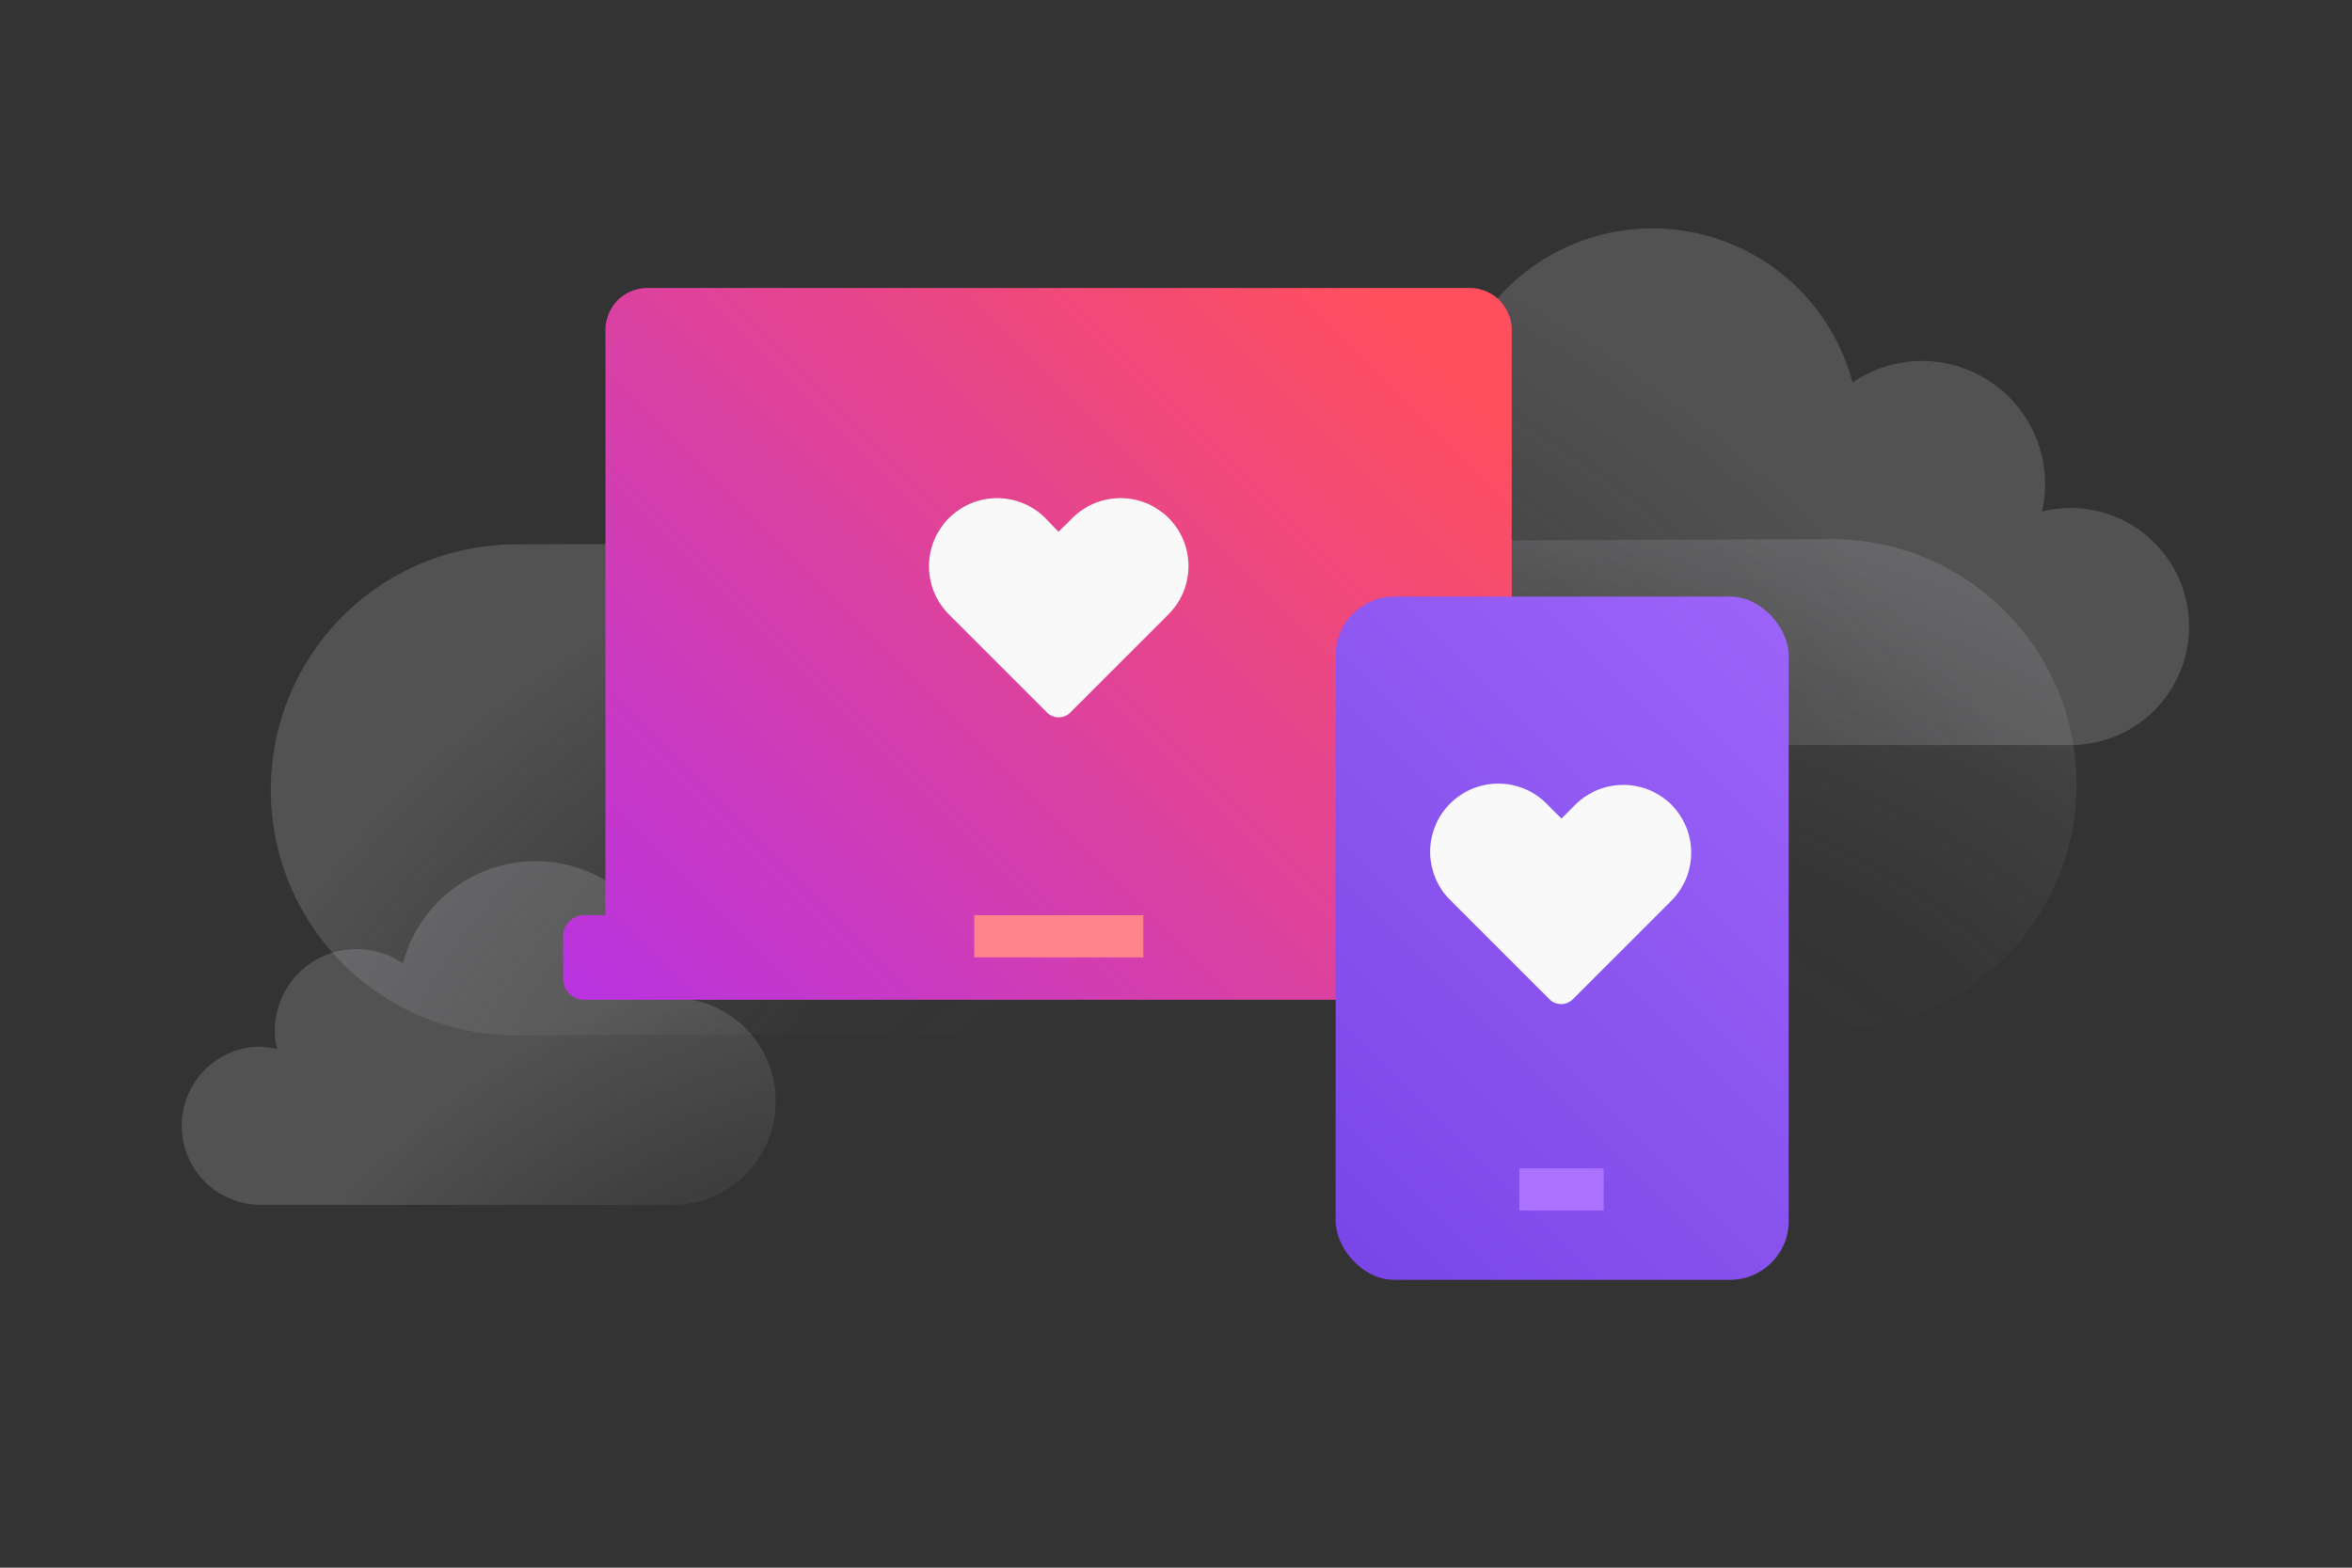
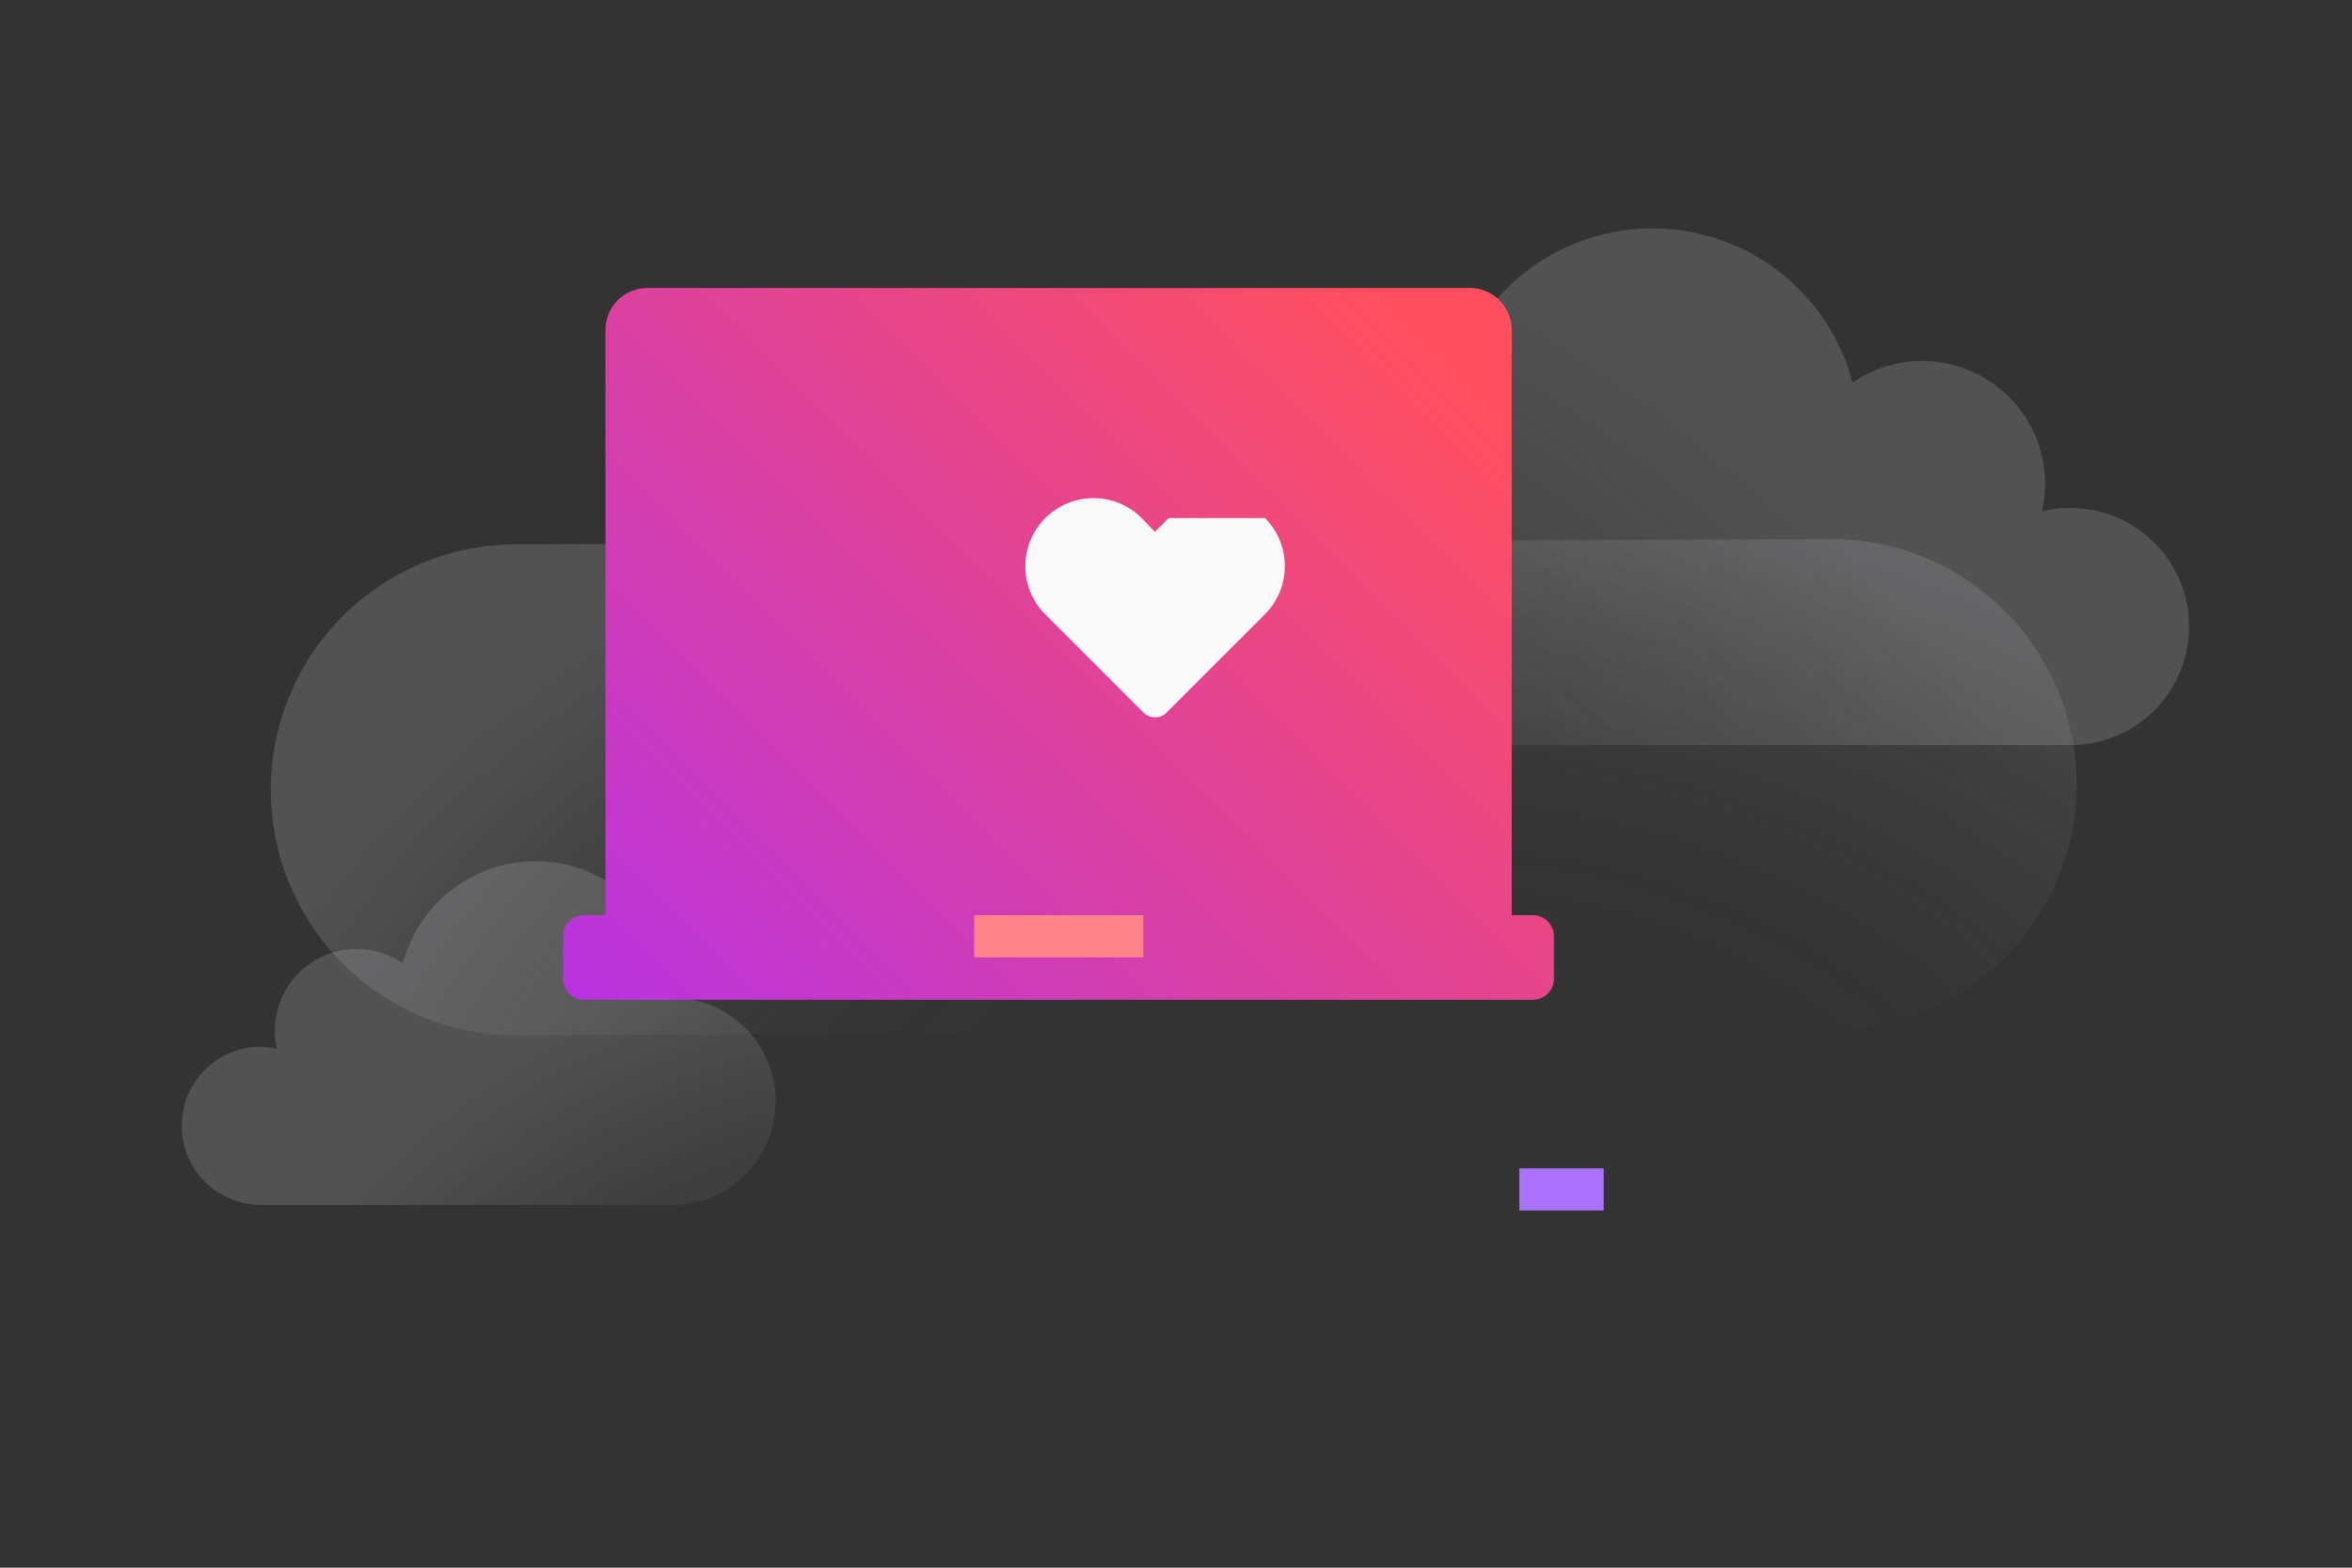
<svg xmlns="http://www.w3.org/2000/svg" height="2in" viewBox="0 0 216 144" width="3in">
  <rect x="0" y="0" width="216" height="144" fill="#333333" stroke="none" />
  <radialGradient id="a" cx="85.91" cy="159.8" gradientUnits="userSpaceOnUse" r="102.61">
    <stop offset=".26" stop-color="#cdcdd4" stop-opacity="0" />
    <stop offset=".4" stop-color="#cdcdd4" stop-opacity=".02" />
    <stop offset=".55" stop-color="#cdcdd4" stop-opacity=".08" />
    <stop offset=".69" stop-color="#cdcdd4" stop-opacity=".18" />
    <stop offset=".72" stop-color="#cdcdd4" stop-opacity=".2" />
  </radialGradient>
  <radialGradient id="b" cx="72.32" cy="144.71" gradientUnits="userSpaceOnUse" r="150.75">
    <stop offset=".27" stop-color="#cdcdd4" stop-opacity="0" />
    <stop offset=".46" stop-color="#cdcdd4" stop-opacity=".02" />
    <stop offset=".66" stop-color="#cdcdd4" stop-opacity=".08" />
    <stop offset=".86" stop-color="#cdcdd4" stop-opacity=".18" />
    <stop offset=".9" stop-color="#cdcdd4" stop-opacity=".2" />
  </radialGradient>
  <radialGradient id="c" cx="129.21" cy="117.26" gradientTransform="matrix(1 0 0 .7 0 35.37)" gradientUnits="userSpaceOnUse" r="112.67">
    <stop offset=".4" stop-color="#cdcdd4" stop-opacity="0" />
    <stop offset=".58" stop-color="#cdcdd4" stop-opacity=".02" />
    <stop offset=".77" stop-color="#cdcdd4" stop-opacity=".08" />
    <stop offset=".96" stop-color="#cdcdd4" stop-opacity=".18" />
    <stop offset="1" stop-color="#cdcdd4" stop-opacity=".2" />
  </radialGradient>
  <linearGradient id="d" gradientUnits="userSpaceOnUse" x1="67.44" x2="126.91" y1="85.38" y2="25.9">
    <stop offset="0" stop-color="#c689ff" />
    <stop offset="1" stop-color="#d74cf0" />
  </linearGradient>
  <linearGradient id="e" gradientUnits="userSpaceOnUse" x1="37.24" x2="138.18" y1="121.61" y2="20.67">
    <stop offset=".22" stop-color="#b833e1" />
    <stop offset=".91" stop-color="#ff4f5e" />
  </linearGradient>
  <linearGradient id="f" gradientUnits="userSpaceOnUse" x1="80.06" x2="199.29" y1="149.59" y2="30.36">
    <stop offset=".28" stop-color="#7542e5" />
    <stop offset=".42" stop-color="#824deb" />
    <stop offset=".79" stop-color="#a067fa" />
    <stop offset="1" stop-color="#ab71ff" />
  </linearGradient>
  <path d="m71.24 101.17a9.5 9.5 0 0 1 -9.47 9.5h-38.08a7.27 7.27 0 0 1 0-14.53 7.17 7.17 0 0 1 1.75.22 7.3 7.3 0 0 1 -.2-1.69 7.49 7.49 0 0 1 7.5-7.49 7.41 7.41 0 0 1 4.26 1.31 12.61 12.61 0 0 1 24.8 3.17 9.5 9.5 0 0 1 9.44 9.51z" fill="url(#a)" />
  <path d="m190.14 46.66a10.72 10.72 0 0 0 -2.61.32 11.15 11.15 0 0 0 .29-2.53 11.31 11.31 0 0 0 -17.69-9.32 19 19 0 0 0 -37.37 4.78 14.27 14.27 0 1 0 0 28.53h57.39a10.89 10.89 0 1 0 0-21.78z" fill="url(#b)" />
  <path d="m24.87 72.66a22.54 22.54 0 0 1 22.45-22.66l120.77-.48a22.53 22.53 0 1 1 .18 45.06l-120.77.53a22.54 22.54 0 0 1 -22.63-22.45z" fill="url(#c)" />
  <path d="m83.89 81.48h29.85v8.65h-29.85z" fill="#ff848b" />
  <path d="m61.36 31.98h71.63v47.31h-71.63z" fill="url(#d)" />
  <path d="m140.78 84.07h-1.95v-53.76a3.86 3.86 0 0 0 -3.83-3.86h-75.54a3.86 3.86 0 0 0 -3.86 3.87v53.75h-2a1.92 1.92 0 0 0 -1.88 1.93v3.9a1.92 1.92 0 0 0 1.93 1.93h87.13a1.93 1.93 0 0 0 1.93-1.93v-3.9a1.93 1.93 0 0 0 -1.93-1.93zm-35.78 3.87h-15.53v-3.87h15.53z" fill="url(#e)" />
-   <path d="m107.33 47.59a6.26 6.26 0 0 0 -8.85 0l-1.27 1.26-1.21-1.26a6.26 6.26 0 0 0 -8.85 0 6.26 6.26 0 0 0 0 8.85l9 9a1.49 1.49 0 0 0 1.07.45 1.51 1.51 0 0 0 1.08-.45l9-9a6.26 6.26 0 0 0 .03-8.85z" fill="#f9f9fa" />
-   <rect fill="url(#f)" height="62.76" rx="5.4" width="41.61" x="122.66" y="54.8" />
+   <path d="m107.33 47.59l-1.27 1.26-1.21-1.26a6.26 6.26 0 0 0 -8.85 0 6.26 6.26 0 0 0 0 8.85l9 9a1.49 1.49 0 0 0 1.07.45 1.51 1.51 0 0 0 1.08-.45l9-9a6.26 6.26 0 0 0 .03-8.85z" fill="#f9f9fa" />
  <path d="m139.53 107.32h7.75v3.87h-7.75z" fill="#ab71ff" />
-   <path d="m153.51 73.93a6.26 6.26 0 0 0 -8.85 0l-1.26 1.26-1.26-1.26a6.26 6.26 0 1 0 -8.85 8.85l9 9a1.53 1.53 0 0 0 1.08.45 1.51 1.51 0 0 0 1.08-.45l9-9a6.26 6.26 0 0 0 .06-8.85z" fill="#f9f9fa" />
</svg>